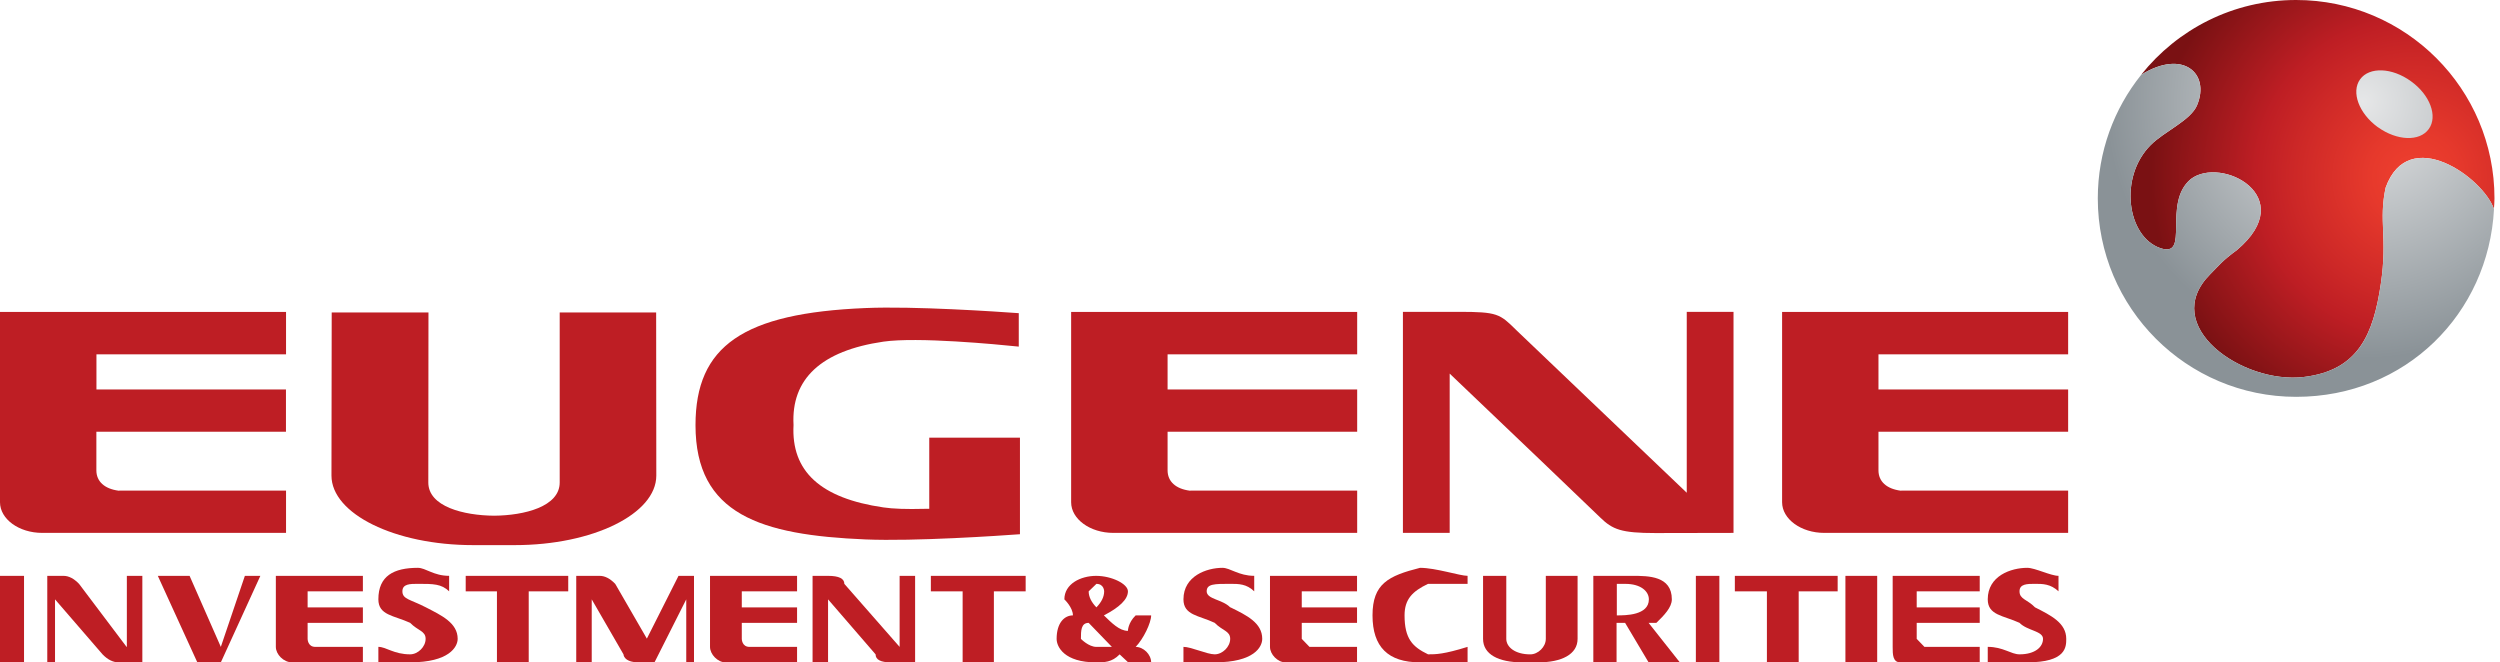
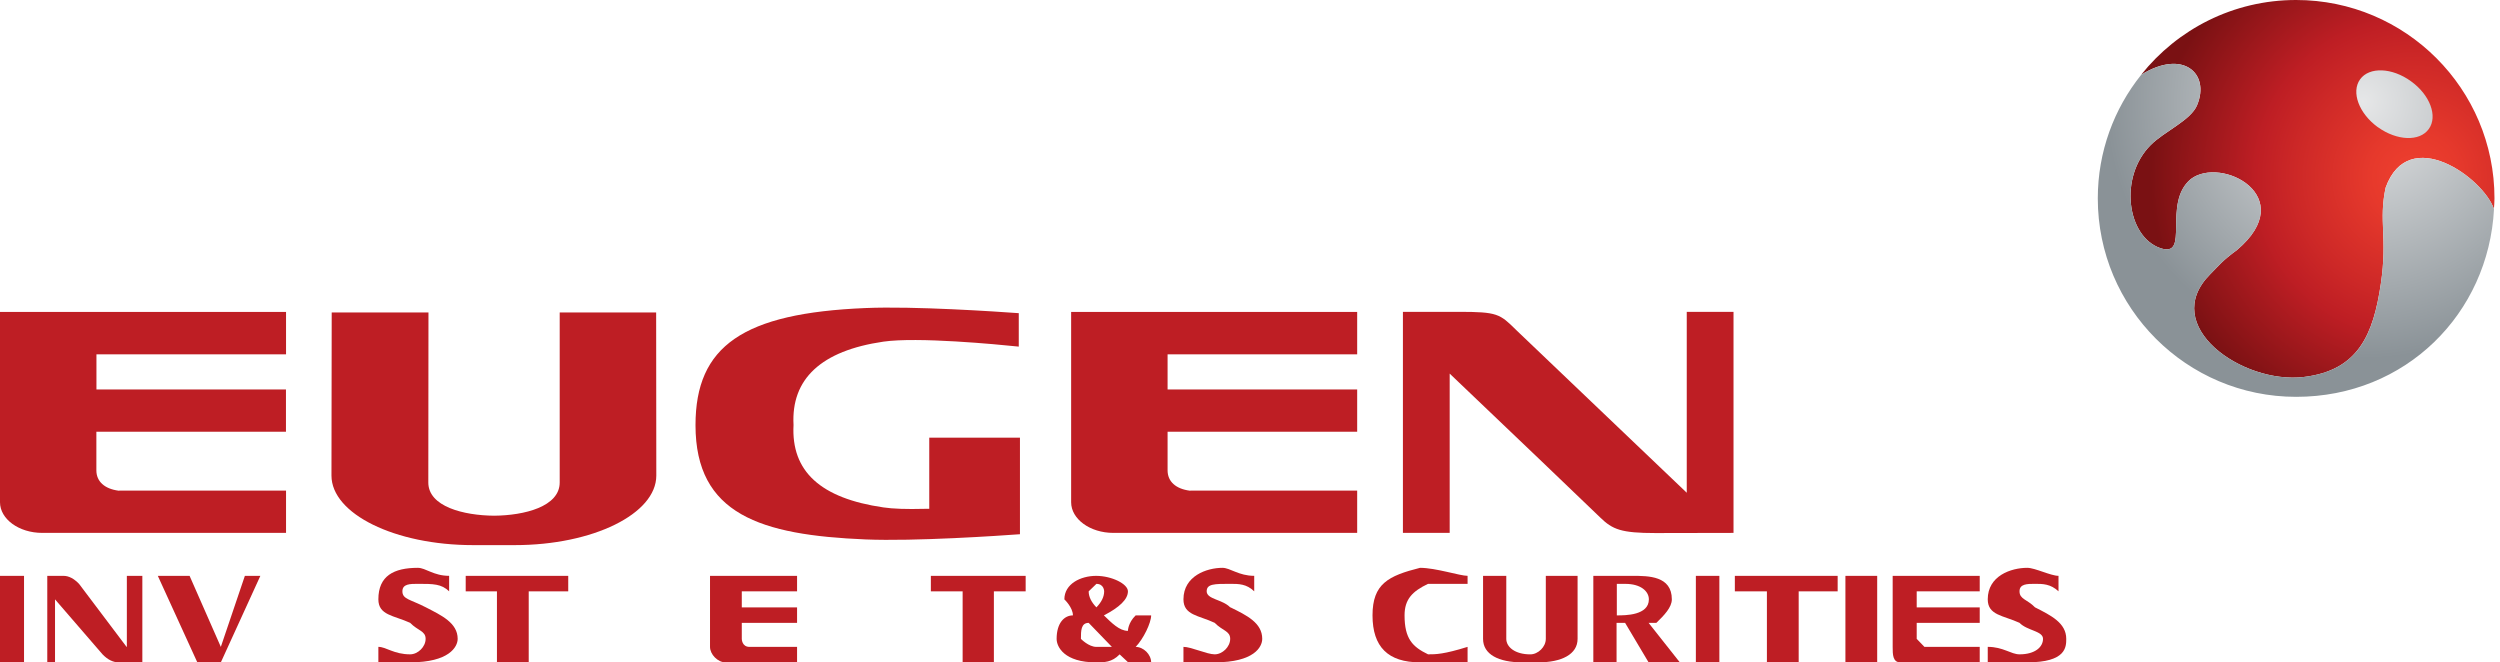
<svg xmlns="http://www.w3.org/2000/svg" viewBox="0 0 317 84" fill="none">
  <path d="M278.6 13.32C277.8 15.27 274.47 16.63 272.71 18.39C268.63 22.47 269.72 30.01 273.92 31.46C277.79 32.78 274.13 25.76 277.79 22.71C281.66 19.74 291.66 24.93 283.65 31.7C281.77 33.08 281.49 33.54 280.27 34.76C273.71 41.32 284.35 48.75 292.14 47.8C299.04 46.96 300.93 42.43 301.89 35.98C302.76 30.1 301.59 28.05 302.5 23.78C305.43 15.69 314.9 22.58 316.23 26.5C316.26 26.05 316.3 25.61 316.3 25.15C316.3 11.27 305.04 0 291.14 0C283.18 0 276.1 3.71 271.5 9.48C276.81 6.17 280.26 9.33 278.6 13.31V13.32Z" fill="url(#paint0_radial_711_1241)" />
  <path d="M302.5 23.779C301.58 28.049 302.76 30.109 301.89 35.979C300.94 42.439 299.04 46.959 292.14 47.799C284.35 48.749 273.71 41.319 280.27 34.759C281.49 33.539 281.77 33.079 283.65 31.699C291.66 24.929 281.66 19.739 277.79 22.709C274.13 25.759 277.79 32.779 273.92 31.459C269.72 30.009 268.63 22.469 272.71 18.389C274.47 16.619 277.81 15.259 278.6 13.319C280.25 9.329 276.81 6.169 271.5 9.489C268.06 13.789 266 19.229 266 25.159C266 39.049 277.26 50.319 291.15 50.319C305.04 50.319 315.54 39.769 316.24 26.509C314.9 22.579 305.44 15.699 302.51 23.789L302.5 23.779ZM301.52 16.129C303.93 17.859 306.81 17.979 307.97 16.359C309.14 14.749 308.12 12.029 305.72 10.309C303.32 8.559 300.42 8.449 299.26 10.059C298.1 11.669 299.11 14.389 301.51 16.129H301.52Z" fill="url(#paint1_radial_711_1241)" />
  <path d="M213.88 39.541V62.481L192.35 41.941L192.23 41.821C190.16 39.791 189.89 39.541 184.95 39.541H177.89V67.571H183.82V47.371L184.97 48.471C190.01 53.271 201.85 64.571 202.91 65.621C204.47 67.141 205.57 67.591 209.91 67.591C209.91 67.591 217.55 67.571 219.81 67.571V39.541H213.88Z" fill="#BE1E24" />
  <path d="M109.76 39.06C94.24 39.7 88.19 43.86 88.19 53.91C88.19 65.23 96.45 67.85 109.76 68.4C115.96 68.66 126.75 67.93 129.33 67.74V55.5H117.83V64.52H117.21C114.97 64.58 113.21 64.52 112.02 64.34C104.03 63.18 100.31 59.76 100.62 53.89C100.3 48.04 104.13 44.47 112.02 43.32C116.33 42.7 126.37 43.66 129.18 43.95V39.71C126.42 39.51 115.88 38.8 109.77 39.06" fill="#BE1E24" />
  <path d="M70.97 39.621V61.181C70.97 64.241 66.49 65.361 62.65 65.391C58.8 65.361 54.31 64.241 54.31 61.181C54.31 61.181 54.33 42.771 54.33 39.621H42.06C42.06 40.511 42.03 60.301 42.03 60.301C42.03 65.161 50.08 69.121 59.98 69.121H65.28C75.18 69.121 83.22 65.161 83.22 60.301C83.22 60.301 83.2 40.511 83.2 39.621H70.96H70.97Z" fill="#BE1E24" />
  <path d="M15.11 62.221H15.05C13.26 61.991 12.22 61.051 12.22 59.641V54.741H36.26V49.381H12.23V44.931H36.27V39.551H0V63.681C0 65.821 2.4 67.571 5.36 67.571H36.27V62.211H15.11V62.221Z" fill="#BE1E24" />
  <path d="M150.93 62.221H150.88C149.08 61.991 148.05 61.051 148.05 59.641V54.741H172.09V49.381H148.05V44.931H172.09V39.551H135.82V63.681C135.82 65.821 138.22 67.571 141.18 67.571H172.09V62.211H150.93V62.221Z" fill="#BE1E24" />
-   <path d="M241.07 62.221H241.02C239.22 61.991 238.19 61.051 238.19 59.641V54.741H262.24V49.381H238.19V44.931H262.24V39.551H225.97V63.681C225.97 65.821 228.38 67.571 231.32 67.571H262.24V62.211H241.08L241.07 62.221Z" fill="#BE1E24" />
  <path d="M16.051 82.026L10.024 74.035C9.37 73.358 8.715 73.019 8.06 73.019H5.995V83.99H6.977V75.999L13.004 82.974C13.659 83.651 14.347 83.99 15.069 83.99H18.049V73.019H16.085V82.026H16.051Z" fill="#BE1E24" />
-   <path d="M114.072 82.026L107.063 74.035C107.063 73.358 106.375 73.019 104.998 73.019H103.034V83.99H104.998V75.999L111.025 82.974C111.025 83.651 111.679 83.99 112.989 83.99H116.036V73.019H114.072V82.026Z" fill="#BE1E24" />
  <path d="M54.003 77.011C52.04 75.995 51.024 75.995 51.024 74.98C51.024 74.031 52.006 74.031 52.988 74.031C54.952 74.031 55.967 74.031 56.949 74.98V73.016C54.985 73.016 53.97 72 52.988 72C49.94 72 47.977 73.016 47.977 75.995C47.977 78.027 49.94 78.027 52.006 78.975C52.988 79.991 53.969 79.991 53.969 81.006C53.969 82.022 52.988 82.97 52.006 82.97C49.94 82.97 48.959 82.022 47.977 82.022V83.986H52.006C56.949 83.986 58.033 82.022 58.033 81.006C58.033 78.975 55.967 78.027 54.003 77.011Z" fill="#BE1E24" />
  <path d="M59.051 74.983H63.012V83.99H67.041V74.983H72.052V73.019H59.051V74.983Z" fill="#BE1E24" />
  <path d="M118.033 74.983H122.062V83.99H126.024V74.983H130.053V73.019H118.033V74.983Z" fill="#BE1E24" />
  <path d="M28.001 82.026L24.04 73.019H20.011L25.022 83.99H28.001L33.013 73.019H31.049L28.001 82.026Z" fill="#BE1E24" />
-   <path d="M82.04 81.01L78.011 74.035C77.356 73.358 76.702 73.019 76.047 73.019H73.067V83.99H75.031V75.999L79.06 82.974C79.06 82.974 79.06 83.99 81.024 83.99H82.988L87.017 75.999V83.99H87.999V73.019H86.035L82.006 81.01H82.04Z" fill="#BE1E24" />
-   <path d="M34.977 82.026C34.977 82.974 35.959 83.99 37.042 83.99H46.014V82.026H39.988C39.006 82.026 39.006 81.01 39.006 81.01V78.979H46.014V77.015H39.006V74.983H46.014V73.019H34.977V82.026Z" fill="#BE1E24" />
  <path d="M90.03 82.026C90.03 82.974 91.012 83.99 91.994 83.99H101.068V82.026H95.041C94.059 82.026 94.059 81.01 94.059 81.01V78.979H101.068V77.015H94.059V74.983H101.068V73.019H90.03V82.026Z" fill="#BE1E24" />
  <path d="M238.028 73.019H233.999V83.99H238.028V73.019Z" fill="#BE1E24" />
  <path d="M218.016 73.019H215.036V83.99H218.016V73.019Z" fill="#BE1E24" />
  <path d="M3.047 73.019H0V83.99H3.047V73.019Z" fill="#BE1E24" />
  <path d="M219.979 74.983H224.043V83.99H228.072V74.983H233.015V73.019H219.979V74.983Z" fill="#BE1E24" />
  <path d="M258.039 77.011C257.057 75.995 256.075 75.995 256.075 74.98C256.075 74.031 257.057 74.031 258.039 74.031C259.021 74.031 260.003 74.031 261.018 74.98V73.016C260.037 73.016 258.039 72 257.057 72C254.992 72 252.046 73.016 252.046 75.995C252.046 78.027 254.01 78.027 256.075 78.975C257.057 79.991 259.055 79.991 259.055 81.006C259.055 82.022 258.073 82.97 256.075 82.97C254.992 82.97 254.01 82.022 252.046 82.022V83.986H257.057C262 83.986 262 82.022 262 81.006C262 78.975 260.037 78.027 258.039 77.011Z" fill="#BE1E24" />
  <path d="M239.991 82.026C239.991 82.974 239.991 83.99 240.973 83.99H251.029V82.026H244.02L243.038 81.01V78.979H251.029V77.015H243.038V74.983H251.029V73.019H239.991V82.026Z" fill="#BE1E24" />
  <path d="M155.988 77.011C155.006 75.995 153.008 75.995 153.008 74.98C153.008 74.031 153.99 74.031 155.988 74.031C157.071 74.031 158.053 74.031 159.035 74.98V73.016C157.071 73.016 155.988 72 155.006 72C153.042 72 150.062 73.016 150.062 75.995C150.062 78.027 152.026 78.027 154.024 78.975C155.006 79.991 155.988 79.991 155.988 81.006C155.988 82.022 155.006 82.97 154.024 82.97C153.042 82.97 151.044 82.022 150.062 82.022V83.986H154.024C159.035 83.986 160.051 82.022 160.051 81.006C160.051 78.975 158.087 78.027 156.022 77.011H155.988Z" fill="#BE1E24" />
-   <path d="M161.034 82.026C161.034 82.974 162.016 83.99 162.998 83.99H172.072V82.026H166.045L165.063 81.01V78.979H172.072V77.015H165.063V74.983H172.072V73.019H161.034V82.026Z" fill="#BE1E24" />
  <path d="M205.014 78.031V74.035H206.097C208.061 74.035 209.077 74.983 209.077 75.999C209.077 78.031 206.097 78.031 205.048 78.031H205.014ZM210.025 78.979C211.007 78.031 211.989 77.015 211.989 75.999C211.989 73.019 209.009 73.019 207.045 73.019H202.034V83.99H204.98V78.979H206.063L209.043 83.99H213.004L209.043 78.979H210.025Z" fill="#BE1E24" />
  <path d="M180.062 72C176.033 73.016 174.035 74.031 174.035 78.027C174.035 82.022 175.999 83.986 180.062 83.986H186.089V82.022C183.042 82.97 182.06 82.97 181.078 82.97C179.114 82.022 178.098 81.006 178.098 78.027C178.098 75.995 179.08 74.98 181.078 74.031H186.089V73.016C185.107 73.016 182.06 72 180.062 72Z" fill="#BE1E24" />
  <path d="M196.009 81.01C196.009 82.026 195.027 82.974 194.045 82.974C192.081 82.974 190.997 82.026 190.997 81.01V73.019H188.052V81.01C188.052 82.974 190.016 83.99 193.063 83.99H195.027C198.006 83.99 200.038 82.974 200.038 81.01V73.019H196.009V81.01Z" fill="#BE1E24" />
  <path d="M139.025 74.035L138.044 74.983C138.044 75.66 138.371 76.338 139.025 77.015C139.68 76.338 140.007 75.66 140.007 74.983C140.007 74.983 140.007 74.035 139.025 74.035ZM139.025 82.026H140.989C140.007 81.01 139.025 79.994 138.044 78.979C137.062 78.979 137.062 79.994 137.062 81.01C137.062 81.01 138.044 82.026 139.025 82.026ZM143.055 83.99L141.971 82.974C140.989 83.99 140.007 83.99 138.992 83.99C134.962 83.99 133.98 82.026 133.98 81.01C133.98 78.979 134.962 78.031 136.046 78.031C136.046 77.015 134.962 75.999 134.962 75.999C134.962 74.035 137.028 73.019 138.992 73.019C140.955 73.019 143.021 74.035 143.021 74.983C143.021 75.999 141.937 77.015 139.973 78.031C140.955 78.979 141.937 79.994 143.021 79.994C143.021 79.994 143.021 78.979 144.003 78.031H145.966C145.966 78.979 144.985 81.01 144.003 82.026C144.985 82.026 145.966 82.974 145.966 83.99H143.021H143.055Z" fill="#BE1E24" />
  <defs>
    <radialGradient id="paint0_radial_711_1241" cx="0" cy="0" r="1" gradientUnits="userSpaceOnUse" gradientTransform="translate(306.066 22.448) scale(33.333)">
      <stop stop-color="#EF402F" />
      <stop offset="0.17" stop-color="#E6392C" />
      <stop offset="0.45" stop-color="#CD2827" />
      <stop offset="0.6" stop-color="#BE1E24" />
      <stop offset="1" stop-color="#7A1113" />
    </radialGradient>
    <radialGradient id="paint1_radial_711_1241" cx="0" cy="0" r="1" gradientUnits="userSpaceOnUse" gradientTransform="translate(299.63 12.889) scale(32.6 32.6)">
      <stop stop-color="#E6E7E8" />
      <stop offset="1" stop-color="#8A9297" />
    </radialGradient>
  </defs>
</svg>